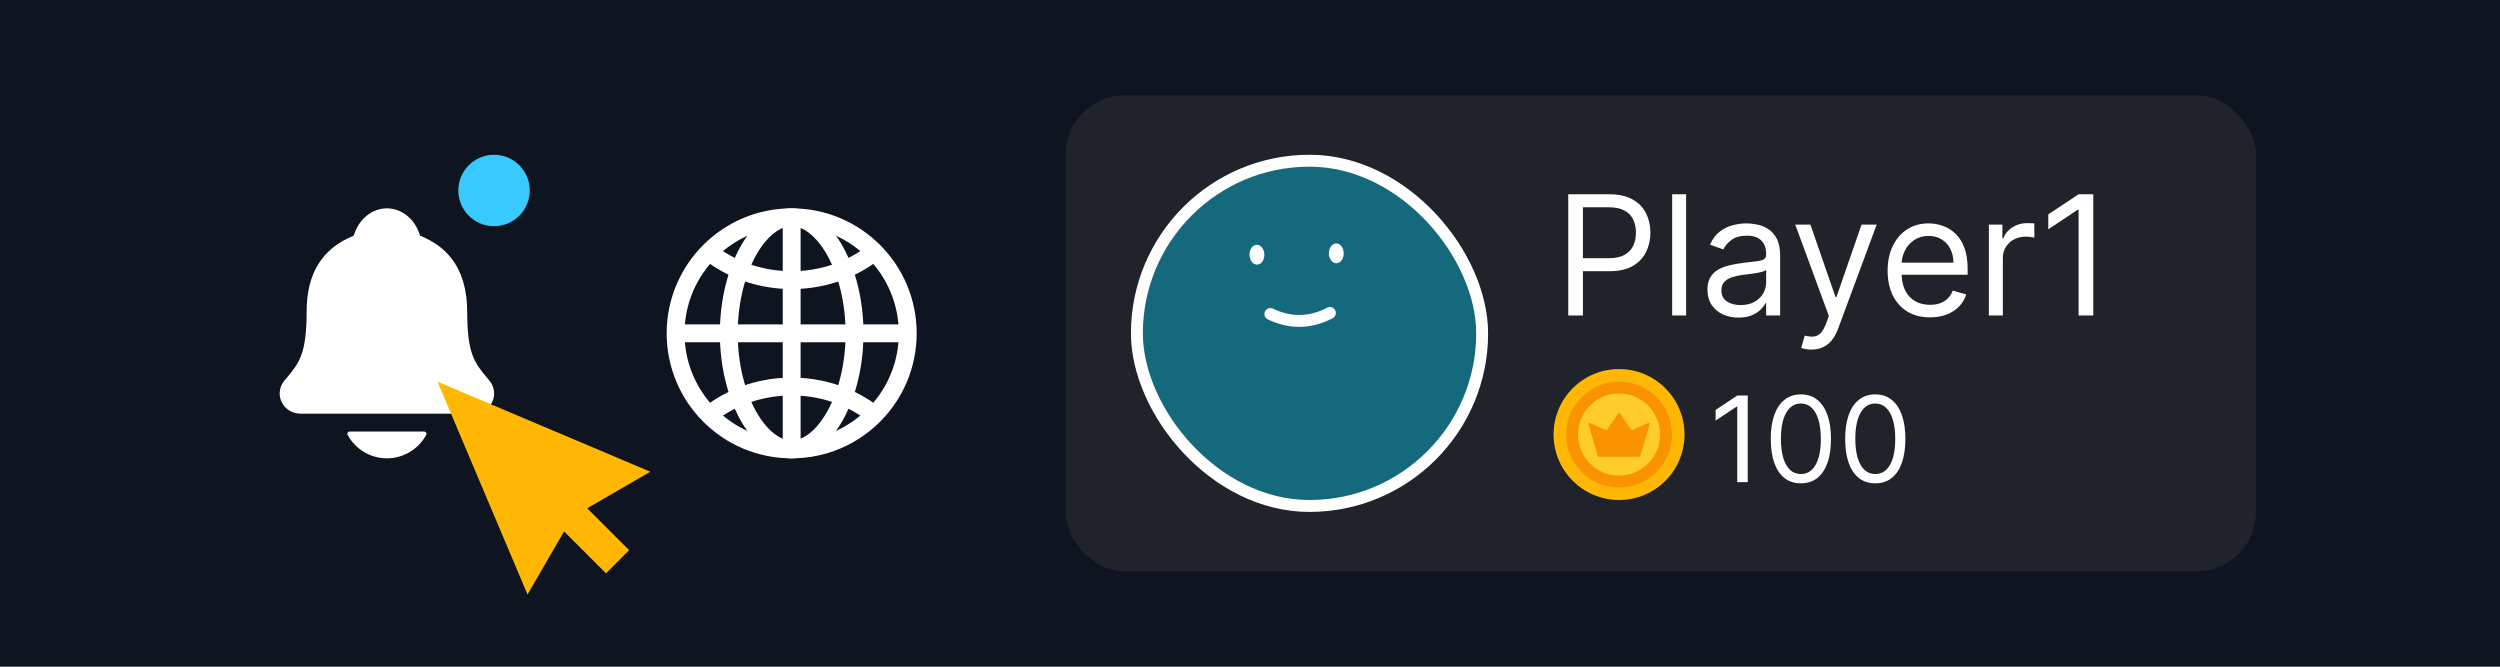
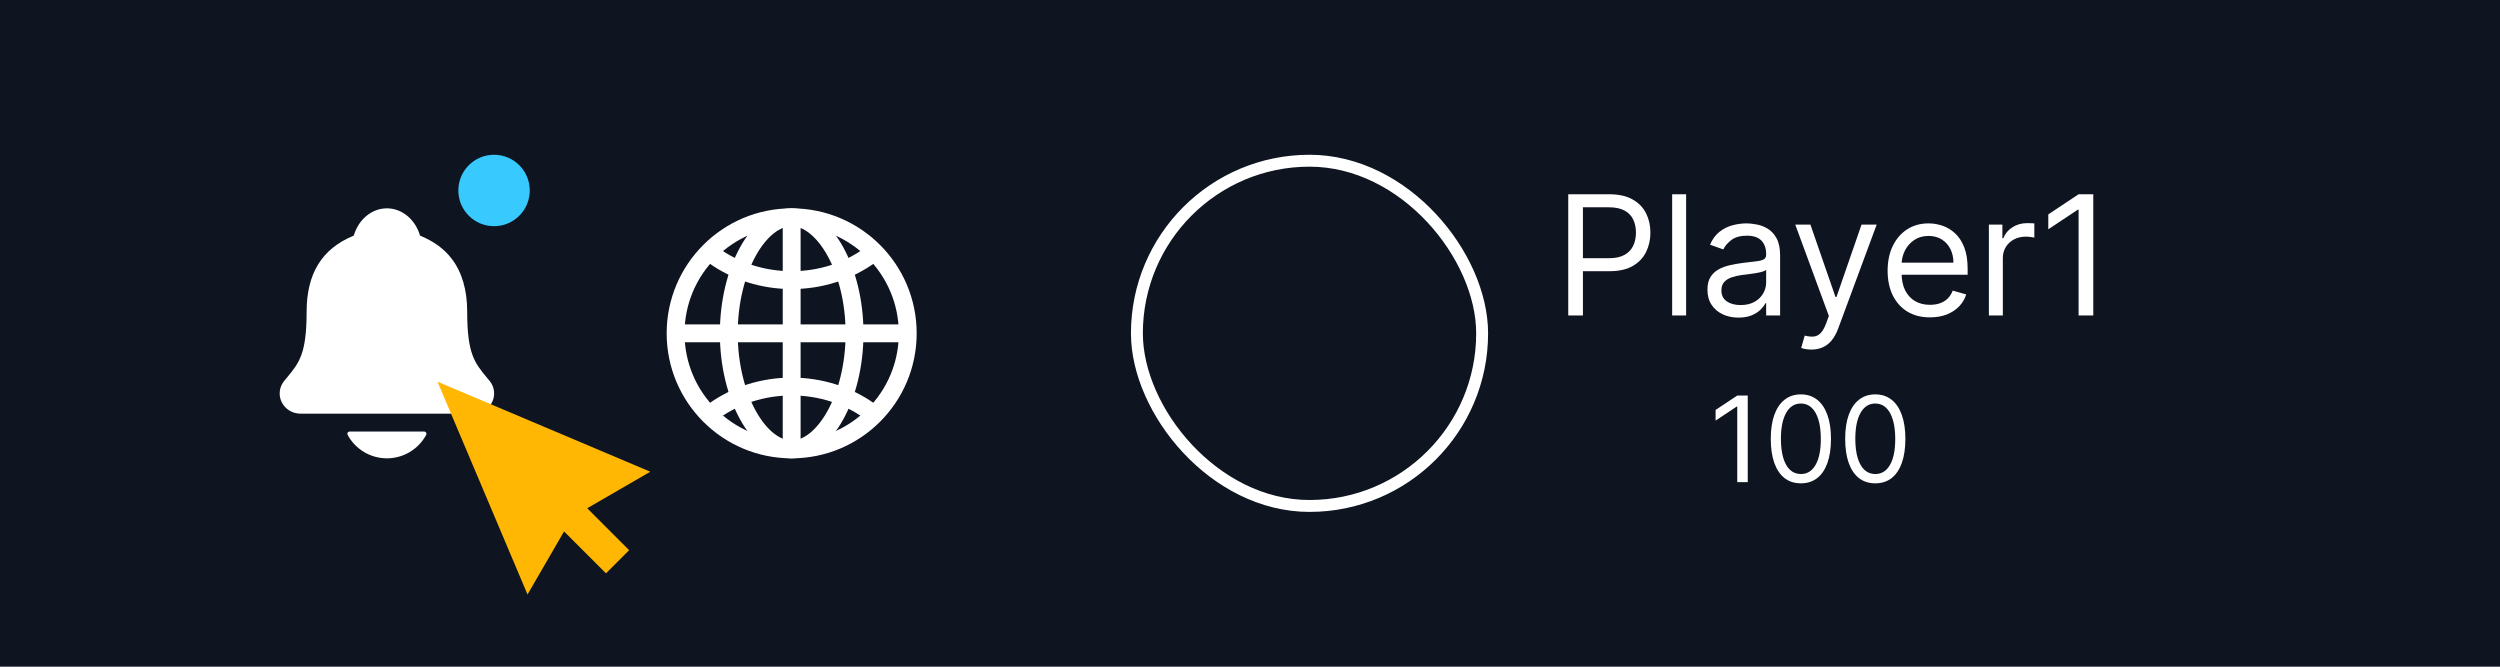
<svg xmlns="http://www.w3.org/2000/svg" width="210" height="56" viewBox="0 0 210 56" fill="none">
  <rect width="210" height="56" fill="#0E1420" />
  <g clip-path="url(#clip0_455_5746)">
    <path d="M41.129 31.999C41.051 31.905 40.974 31.811 40.899 31.721C39.868 30.474 39.244 29.721 39.244 26.19C39.244 24.362 38.807 22.862 37.945 21.737C37.309 20.905 36.45 20.275 35.318 19.809C35.303 19.801 35.29 19.79 35.279 19.778C34.872 18.414 33.757 17.5 32.5 17.5C31.243 17.5 30.128 18.414 29.721 19.776C29.71 19.788 29.697 19.799 29.683 19.807C27.04 20.895 25.756 22.982 25.756 26.188C25.756 29.721 25.133 30.474 24.101 31.72C24.026 31.81 23.949 31.902 23.872 31.997C23.671 32.24 23.543 32.535 23.505 32.847C23.466 33.16 23.518 33.477 23.654 33.761C23.943 34.37 24.559 34.749 25.263 34.749H39.742C40.442 34.749 41.055 34.371 41.345 33.764C41.481 33.48 41.533 33.163 41.495 32.85C41.457 32.537 41.33 32.242 41.129 31.999ZM32.5 38.5C33.177 38.499 33.842 38.316 34.423 37.968C35.005 37.62 35.481 37.122 35.802 36.525C35.817 36.497 35.824 36.465 35.823 36.432C35.822 36.4 35.813 36.368 35.797 36.341C35.78 36.313 35.756 36.29 35.728 36.274C35.7 36.258 35.668 36.25 35.636 36.25H29.365C29.332 36.25 29.301 36.258 29.272 36.274C29.244 36.29 29.221 36.313 29.204 36.34C29.187 36.368 29.178 36.4 29.177 36.432C29.176 36.465 29.183 36.496 29.198 36.525C29.519 37.122 29.996 37.62 30.577 37.968C31.158 38.316 31.823 38.499 32.5 38.5Z" fill="white" />
    <circle cx="41.5" cy="16" r="3" fill="#38C9FE" />
    <path d="M66.5 18.25C61.115 18.25 56.75 22.616 56.75 28C56.75 33.385 61.115 37.75 66.5 37.75C71.885 37.75 76.25 33.385 76.25 28C76.25 22.616 71.885 18.25 66.5 18.25Z" stroke="white" stroke-width="1.5" stroke-miterlimit="10" />
    <path d="M66.5 18.25C63.778 18.25 61.219 22.616 61.219 28C61.219 33.385 63.778 37.75 66.5 37.75C69.222 37.75 71.782 33.385 71.782 28C71.782 22.616 69.222 18.25 66.5 18.25Z" stroke="white" stroke-width="1.5" stroke-miterlimit="10" />
    <path d="M60 21.5C61.792 22.773 64.049 23.531 66.5 23.531C68.951 23.531 71.208 22.773 73 21.5M73 34.5C71.208 33.227 68.951 32.469 66.5 32.469C64.049 32.469 61.792 33.227 60 34.5" stroke="white" stroke-width="1.5" stroke-linecap="round" stroke-linejoin="round" />
    <path d="M66.5 18.25V37.75M76.25 28H56.75" stroke="white" stroke-width="1.5" stroke-miterlimit="10" />
-     <rect x="89.5" y="8" width="100" height="40" rx="5" fill="#333333" fill-opacity="0.5" />
    <g clip-path="url(#clip1_455_5746)">
      <path d="M136 42C139.038 42 141.5 39.538 141.5 36.5C141.5 33.462 139.038 31 136 31C132.962 31 130.5 33.462 130.5 36.5C130.5 39.538 132.962 42 136 42Z" fill="#FFB703" />
-       <path d="M136 40.448C138.18 40.448 139.947 38.68 139.947 36.5C139.947 34.32 138.18 32.552 136 32.552C133.819 32.552 132.052 34.32 132.052 36.5C132.052 38.68 133.819 40.448 136 40.448Z" fill="#FFCC29" />
      <path d="M136 40.448C138.18 40.448 139.947 38.68 139.947 36.5C139.947 34.32 138.18 32.552 136 32.552C133.819 32.552 132.052 34.32 132.052 36.5C132.052 38.68 133.819 40.448 136 40.448Z" stroke="#F99300" stroke-miterlimit="10" />
      <path d="M137.021 36.106L136.057 34.712C136.051 34.702 136.042 34.695 136.032 34.689C136.022 34.684 136.011 34.681 136 34.681C135.988 34.681 135.977 34.684 135.967 34.689C135.957 34.695 135.948 34.702 135.942 34.712L134.978 36.106C134.969 36.12 134.956 36.13 134.94 36.134C134.924 36.138 134.907 36.137 134.893 36.131L133.525 35.523C133.513 35.518 133.5 35.516 133.486 35.518C133.473 35.52 133.461 35.526 133.451 35.535C133.441 35.544 133.433 35.555 133.43 35.568C133.426 35.581 133.426 35.594 133.429 35.607L134.222 38.322C134.226 38.336 134.235 38.349 134.247 38.358C134.26 38.367 134.274 38.372 134.289 38.372H137.71C137.725 38.372 137.74 38.367 137.752 38.358C137.764 38.349 137.773 38.336 137.777 38.322L138.57 35.607C138.574 35.594 138.574 35.581 138.57 35.568C138.566 35.555 138.559 35.544 138.549 35.535C138.539 35.526 138.526 35.52 138.513 35.518C138.5 35.516 138.486 35.518 138.474 35.523L137.107 36.131C137.092 36.137 137.075 36.138 137.059 36.134C137.044 36.129 137.03 36.12 137.021 36.106Z" fill="#F99300" />
    </g>
    <path d="M146.81 33.227V40.5H145.929V34.151H145.886L144.111 35.33V34.435L145.929 33.227H146.81ZM151.273 40.599C150.738 40.599 150.283 40.454 149.906 40.163C149.53 39.869 149.242 39.444 149.043 38.888C148.844 38.329 148.745 37.654 148.745 36.864C148.745 36.078 148.844 35.407 149.043 34.85C149.245 34.291 149.533 33.865 149.91 33.572C150.289 33.276 150.743 33.128 151.273 33.128C151.804 33.128 152.257 33.276 152.634 33.572C153.012 33.865 153.301 34.291 153.5 34.85C153.701 35.407 153.802 36.078 153.802 36.864C153.802 37.654 153.702 38.329 153.504 38.888C153.305 39.444 153.017 39.869 152.641 40.163C152.264 40.454 151.808 40.599 151.273 40.599ZM151.273 39.818C151.804 39.818 152.216 39.562 152.509 39.051C152.803 38.54 152.95 37.811 152.95 36.864C152.95 36.234 152.882 35.698 152.747 35.255C152.615 34.812 152.423 34.475 152.172 34.243C151.923 34.011 151.624 33.895 151.273 33.895C150.748 33.895 150.337 34.154 150.041 34.673C149.745 35.189 149.597 35.919 149.597 36.864C149.597 37.493 149.664 38.028 149.796 38.469C149.929 38.909 150.119 39.244 150.368 39.474C150.619 39.703 150.921 39.818 151.273 39.818ZM157.523 40.599C156.988 40.599 156.533 40.454 156.156 40.163C155.78 39.869 155.492 39.444 155.293 38.888C155.094 38.329 154.995 37.654 154.995 36.864C154.995 36.078 155.094 35.407 155.293 34.85C155.495 34.291 155.783 33.865 156.16 33.572C156.539 33.276 156.993 33.128 157.523 33.128C158.054 33.128 158.507 33.276 158.884 33.572C159.262 33.865 159.551 34.291 159.75 34.85C159.951 35.407 160.052 36.078 160.052 36.864C160.052 37.654 159.952 38.329 159.754 38.888C159.555 39.444 159.267 39.869 158.891 40.163C158.514 40.454 158.058 40.599 157.523 40.599ZM157.523 39.818C158.054 39.818 158.466 39.562 158.759 39.051C159.053 38.54 159.2 37.811 159.2 36.864C159.2 36.234 159.132 35.698 158.997 35.255C158.865 34.812 158.673 34.475 158.422 34.243C158.173 34.011 157.874 33.895 157.523 33.895C156.998 33.895 156.587 34.154 156.291 34.673C155.995 35.189 155.847 35.919 155.847 36.864C155.847 37.493 155.914 38.028 156.046 38.469C156.179 38.909 156.369 39.244 156.618 39.474C156.869 39.703 157.171 39.818 157.523 39.818Z" fill="white" />
    <path d="M131.733 26.5V16.318H135.173C135.972 16.318 136.625 16.462 137.132 16.751C137.643 17.036 138.02 17.422 138.266 17.909C138.511 18.396 138.634 18.94 138.634 19.54C138.634 20.14 138.511 20.685 138.266 21.175C138.024 21.666 137.649 22.057 137.142 22.349C136.635 22.637 135.985 22.781 135.193 22.781H132.727V21.688H135.153C135.7 21.688 136.139 21.593 136.471 21.404C136.802 21.215 137.043 20.96 137.192 20.639C137.344 20.314 137.42 19.947 137.42 19.54C137.42 19.132 137.344 18.767 137.192 18.446C137.043 18.125 136.801 17.873 136.466 17.69C136.131 17.505 135.687 17.412 135.134 17.412H132.966V26.5H131.733ZM141.634 16.318V26.5H140.461V16.318H141.634ZM146.03 26.679C145.546 26.679 145.107 26.588 144.713 26.405C144.318 26.22 144.005 25.953 143.773 25.605C143.541 25.254 143.425 24.829 143.425 24.332C143.425 23.895 143.511 23.54 143.683 23.268C143.856 22.993 144.086 22.778 144.374 22.622C144.663 22.466 144.981 22.35 145.329 22.274C145.68 22.195 146.033 22.132 146.388 22.085C146.852 22.026 147.228 21.981 147.517 21.951C147.808 21.918 148.02 21.863 148.153 21.787C148.289 21.711 148.357 21.578 148.357 21.389V21.349C148.357 20.859 148.222 20.478 147.954 20.206C147.689 19.934 147.286 19.798 146.746 19.798C146.186 19.798 145.747 19.921 145.428 20.166C145.11 20.412 144.887 20.673 144.757 20.952L143.644 20.554C143.843 20.09 144.108 19.729 144.439 19.47C144.774 19.208 145.138 19.026 145.533 18.923C145.931 18.817 146.322 18.764 146.706 18.764C146.951 18.764 147.233 18.794 147.551 18.854C147.873 18.91 148.183 19.028 148.481 19.207C148.783 19.386 149.033 19.656 149.232 20.017C149.431 20.378 149.53 20.862 149.53 21.469V26.5H148.357V25.466H148.297C148.218 25.632 148.085 25.809 147.899 25.998C147.714 26.187 147.467 26.348 147.159 26.48C146.85 26.613 146.474 26.679 146.03 26.679ZM146.209 25.625C146.673 25.625 147.064 25.534 147.382 25.352C147.704 25.169 147.946 24.934 148.108 24.646C148.274 24.357 148.357 24.054 148.357 23.736V22.662C148.307 22.722 148.198 22.776 148.029 22.826C147.863 22.872 147.671 22.914 147.452 22.95C147.236 22.983 147.026 23.013 146.82 23.04C146.618 23.063 146.454 23.083 146.328 23.099C146.023 23.139 145.738 23.204 145.473 23.293C145.211 23.38 144.999 23.51 144.837 23.686C144.678 23.858 144.598 24.094 144.598 24.392C144.598 24.8 144.749 25.108 145.051 25.317C145.356 25.522 145.742 25.625 146.209 25.625ZM152.154 29.364C151.955 29.364 151.778 29.347 151.622 29.314C151.466 29.284 151.358 29.254 151.299 29.224L151.597 28.19C151.882 28.263 152.134 28.29 152.353 28.27C152.571 28.25 152.765 28.152 152.934 27.977C153.107 27.804 153.264 27.524 153.407 27.136L153.625 26.54L150.801 18.864H152.074L154.182 24.949H154.262L156.37 18.864H157.642L154.401 27.614C154.255 28.008 154.074 28.334 153.859 28.593C153.644 28.855 153.393 29.049 153.108 29.175C152.827 29.301 152.508 29.364 152.154 29.364ZM162.119 26.659C161.384 26.659 160.749 26.497 160.215 26.172C159.685 25.844 159.276 25.386 158.987 24.8C158.702 24.21 158.56 23.524 158.56 22.741C158.56 21.959 158.702 21.27 158.987 20.673C159.276 20.073 159.677 19.606 160.19 19.271C160.707 18.933 161.311 18.764 162 18.764C162.398 18.764 162.79 18.831 163.178 18.963C163.566 19.096 163.919 19.311 164.237 19.609C164.555 19.904 164.809 20.296 164.998 20.783C165.187 21.27 165.281 21.87 165.281 22.582V23.079H159.395V22.065H164.088C164.088 21.634 164.002 21.25 163.83 20.912C163.661 20.574 163.419 20.307 163.104 20.111C162.792 19.916 162.424 19.818 162 19.818C161.533 19.818 161.128 19.934 160.787 20.166C160.449 20.395 160.189 20.693 160.006 21.061C159.824 21.429 159.733 21.823 159.733 22.244V22.921C159.733 23.497 159.832 23.986 160.031 24.387C160.233 24.785 160.513 25.088 160.871 25.297C161.229 25.502 161.645 25.605 162.119 25.605C162.428 25.605 162.706 25.562 162.955 25.476C163.206 25.386 163.424 25.254 163.606 25.078C163.788 24.899 163.929 24.677 164.028 24.412L165.162 24.73C165.043 25.115 164.842 25.453 164.56 25.744C164.279 26.033 163.931 26.258 163.516 26.421C163.102 26.579 162.636 26.659 162.119 26.659ZM167.066 26.5V18.864H168.2V20.017H168.279C168.418 19.639 168.67 19.333 169.035 19.097C169.399 18.862 169.81 18.744 170.268 18.744C170.354 18.744 170.462 18.746 170.591 18.749C170.72 18.753 170.818 18.758 170.884 18.764V19.957C170.844 19.947 170.753 19.933 170.611 19.913C170.472 19.889 170.324 19.878 170.168 19.878C169.797 19.878 169.466 19.956 169.174 20.111C168.886 20.264 168.657 20.476 168.488 20.748C168.322 21.016 168.239 21.323 168.239 21.668V26.5H167.066ZM175.835 16.318V26.5H174.602V17.611H174.542L172.056 19.261V18.009L174.602 16.318H175.835Z" fill="white" />
    <g clip-path="url(#clip2_455_5746)">
      <mask id="mask0_455_5746" style="mask-type:luminance" maskUnits="userSpaceOnUse" x="95" y="13" width="30" height="30">
        <path d="M125 28C125 19.716 118.284 13 110 13C101.716 13 95 19.716 95 28C95 36.284 101.716 43 110 43C118.284 43 125 36.284 125 28Z" fill="white" />
      </mask>
      <g mask="url(#mask0_455_5746)">
        <path d="M125 13H95V43H125V13Z" fill="#C20D90" />
        <path d="M91.668 34.5C94.904 43.9 105.148 48.896 114.547 45.66C123.947 42.423 128.943 32.179 125.706 22.78C122.47 13.38 112.226 8.384 102.827 11.621C93.427 14.857 88.431 25.101 91.668 34.5Z" fill="#146A7C" />
        <path d="M106.711 26.377C108.392 27.181 110.058 27.152 111.71 26.289" stroke="white" stroke-linecap="round" />
        <path d="M106.207 21.385C106.199 20.924 105.912 20.556 105.567 20.562C105.222 20.568 104.949 20.946 104.957 21.406C104.965 21.867 105.251 22.235 105.596 22.229C105.942 22.223 106.215 21.845 106.207 21.385Z" fill="white" />
        <path d="M112.873 21.268C112.865 20.808 112.578 20.44 112.233 20.446C111.888 20.452 111.615 20.83 111.623 21.29C111.631 21.75 111.917 22.118 112.262 22.112C112.608 22.106 112.881 21.729 112.873 21.268Z" fill="white" />
      </g>
    </g>
    <rect x="95.5" y="13.5" width="29" height="29" rx="14.5" stroke="white" />
  </g>
  <path d="M49.325 42.693L52.847 46.215L50.903 48.16L47.381 44.638L44.312 49.938L36.75 32.062L54.625 39.625L49.325 42.693Z" fill="#FFB703" />
  <defs>
    <clipPath id="clip0_455_5746">
      <rect width="169" height="40" fill="white" transform="translate(20.5 8)" />
    </clipPath>
    <clipPath id="clip1_455_5746">
-       <rect width="11" height="11" fill="white" transform="translate(130.5 31)" />
-     </clipPath>
+       </clipPath>
    <clipPath id="clip2_455_5746">
-       <rect x="95" y="13" width="30" height="30" rx="15" fill="white" />
-     </clipPath>
+       </clipPath>
  </defs>
</svg>